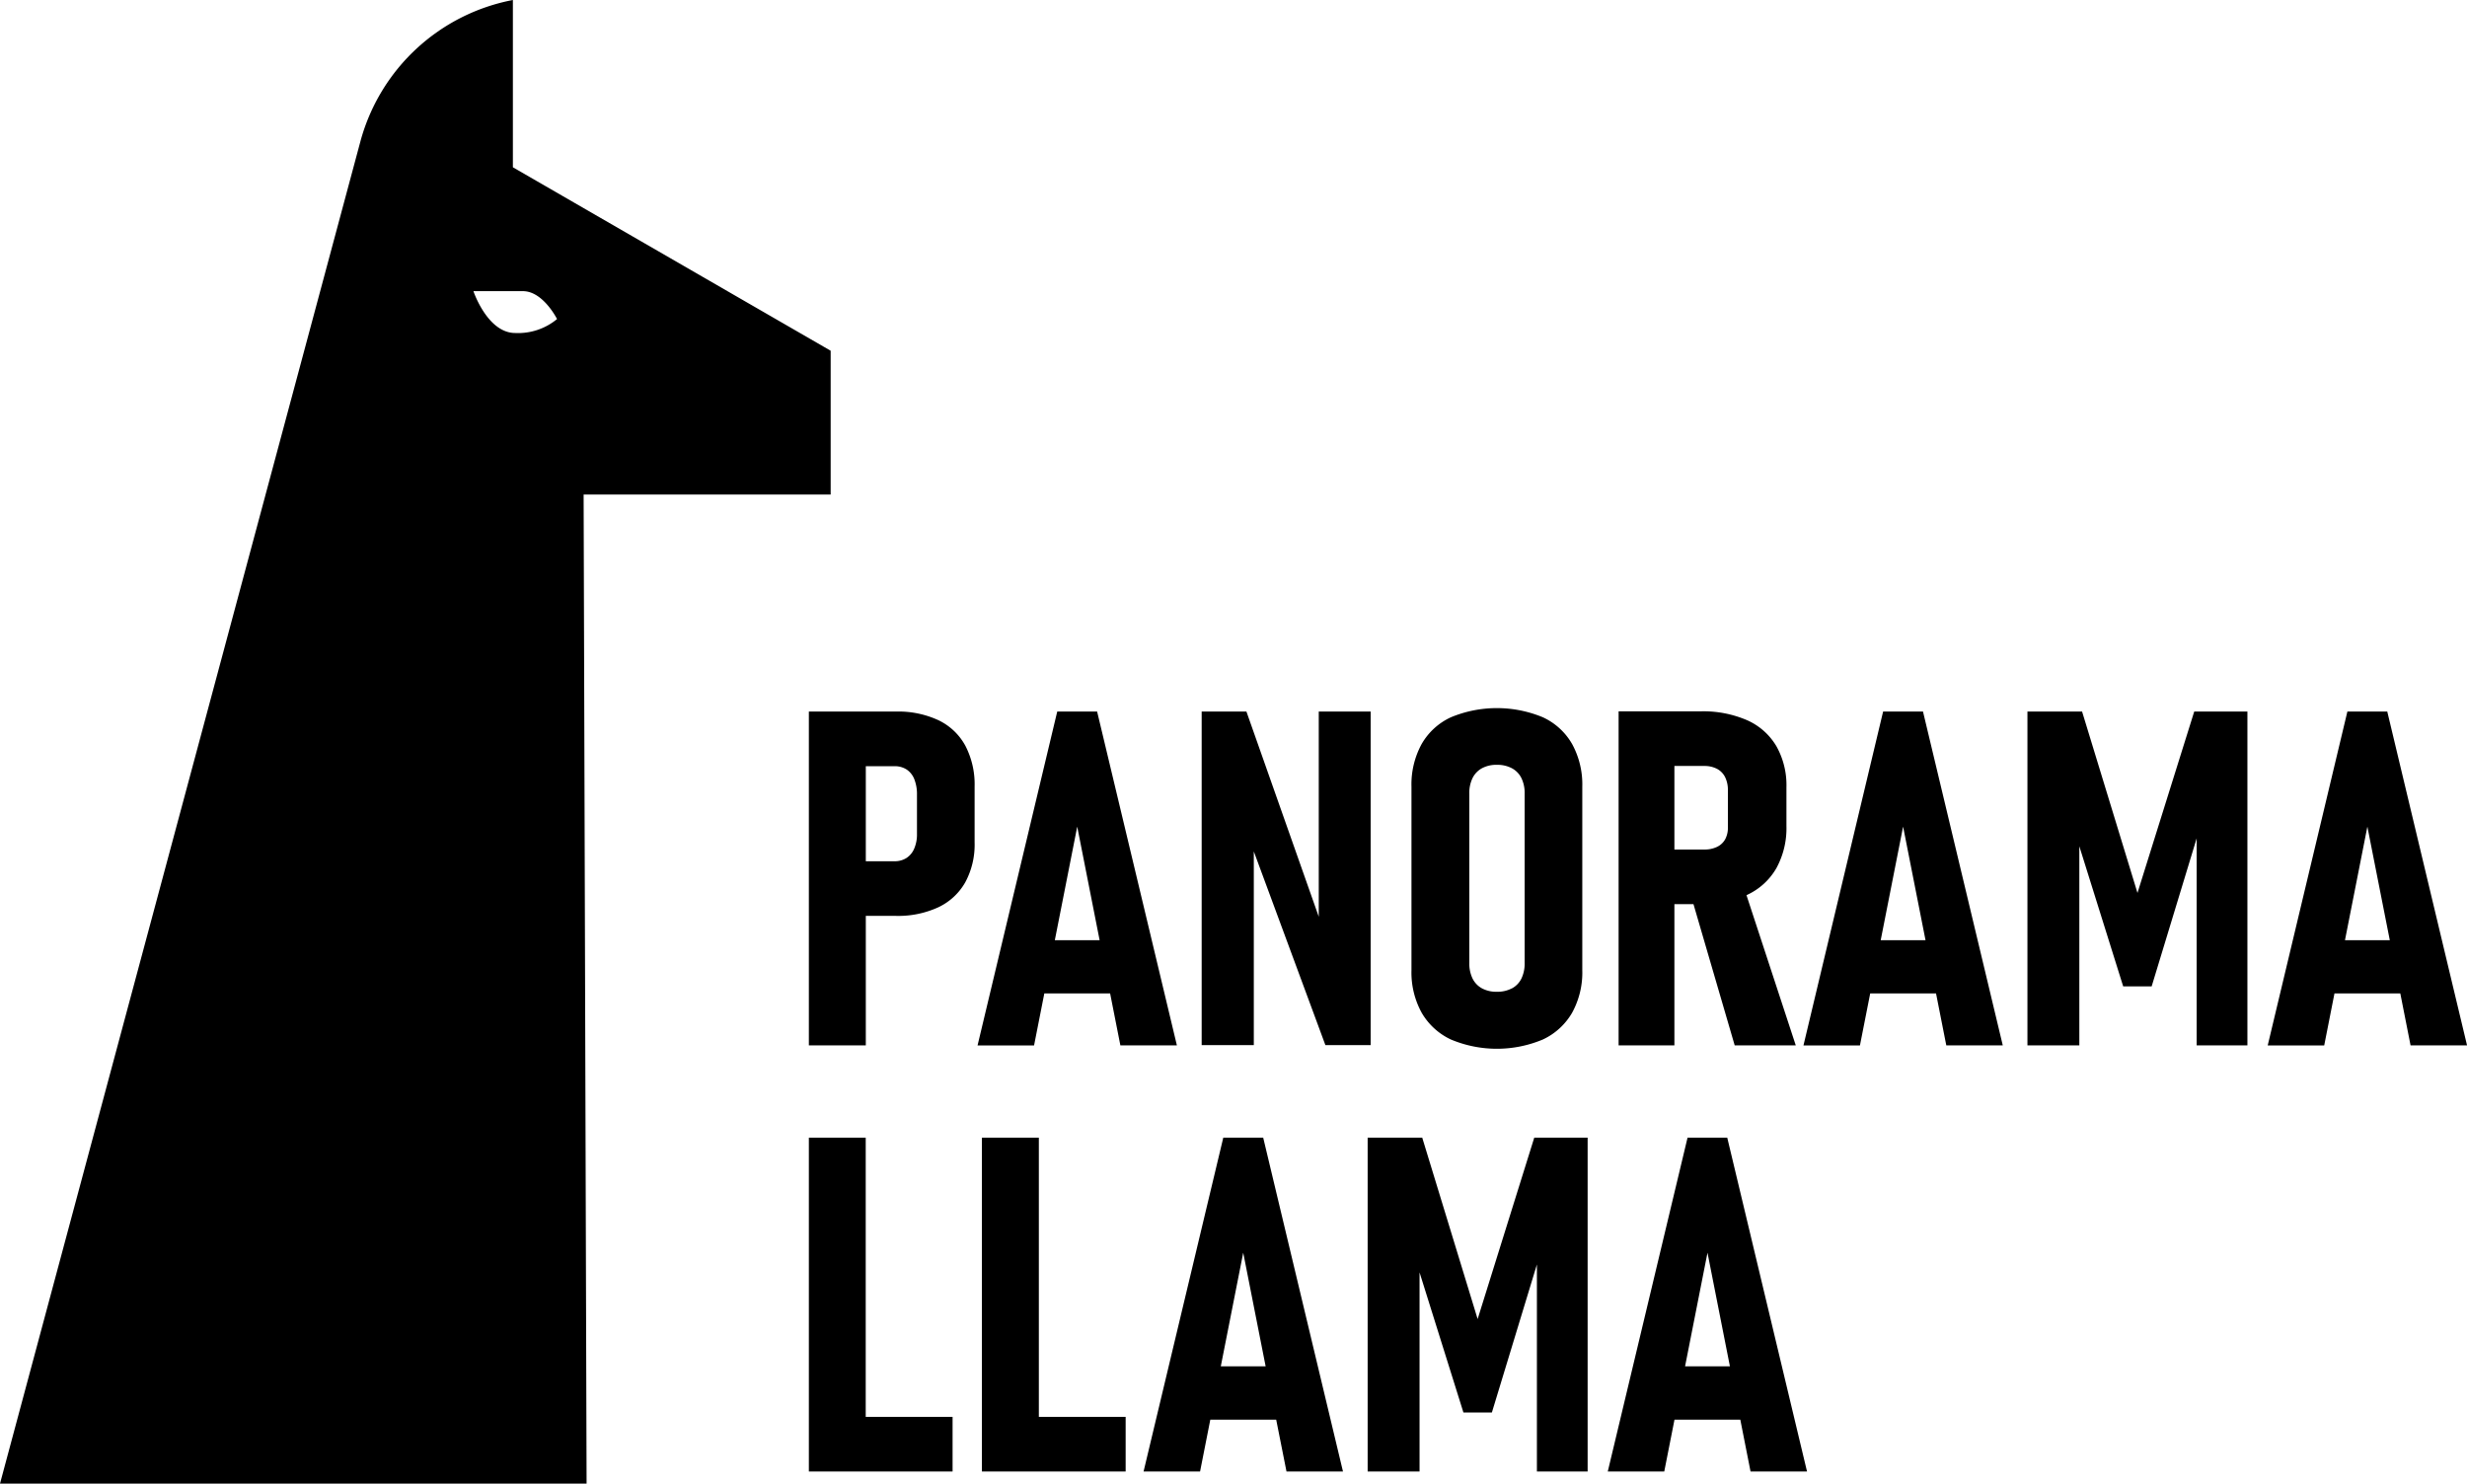
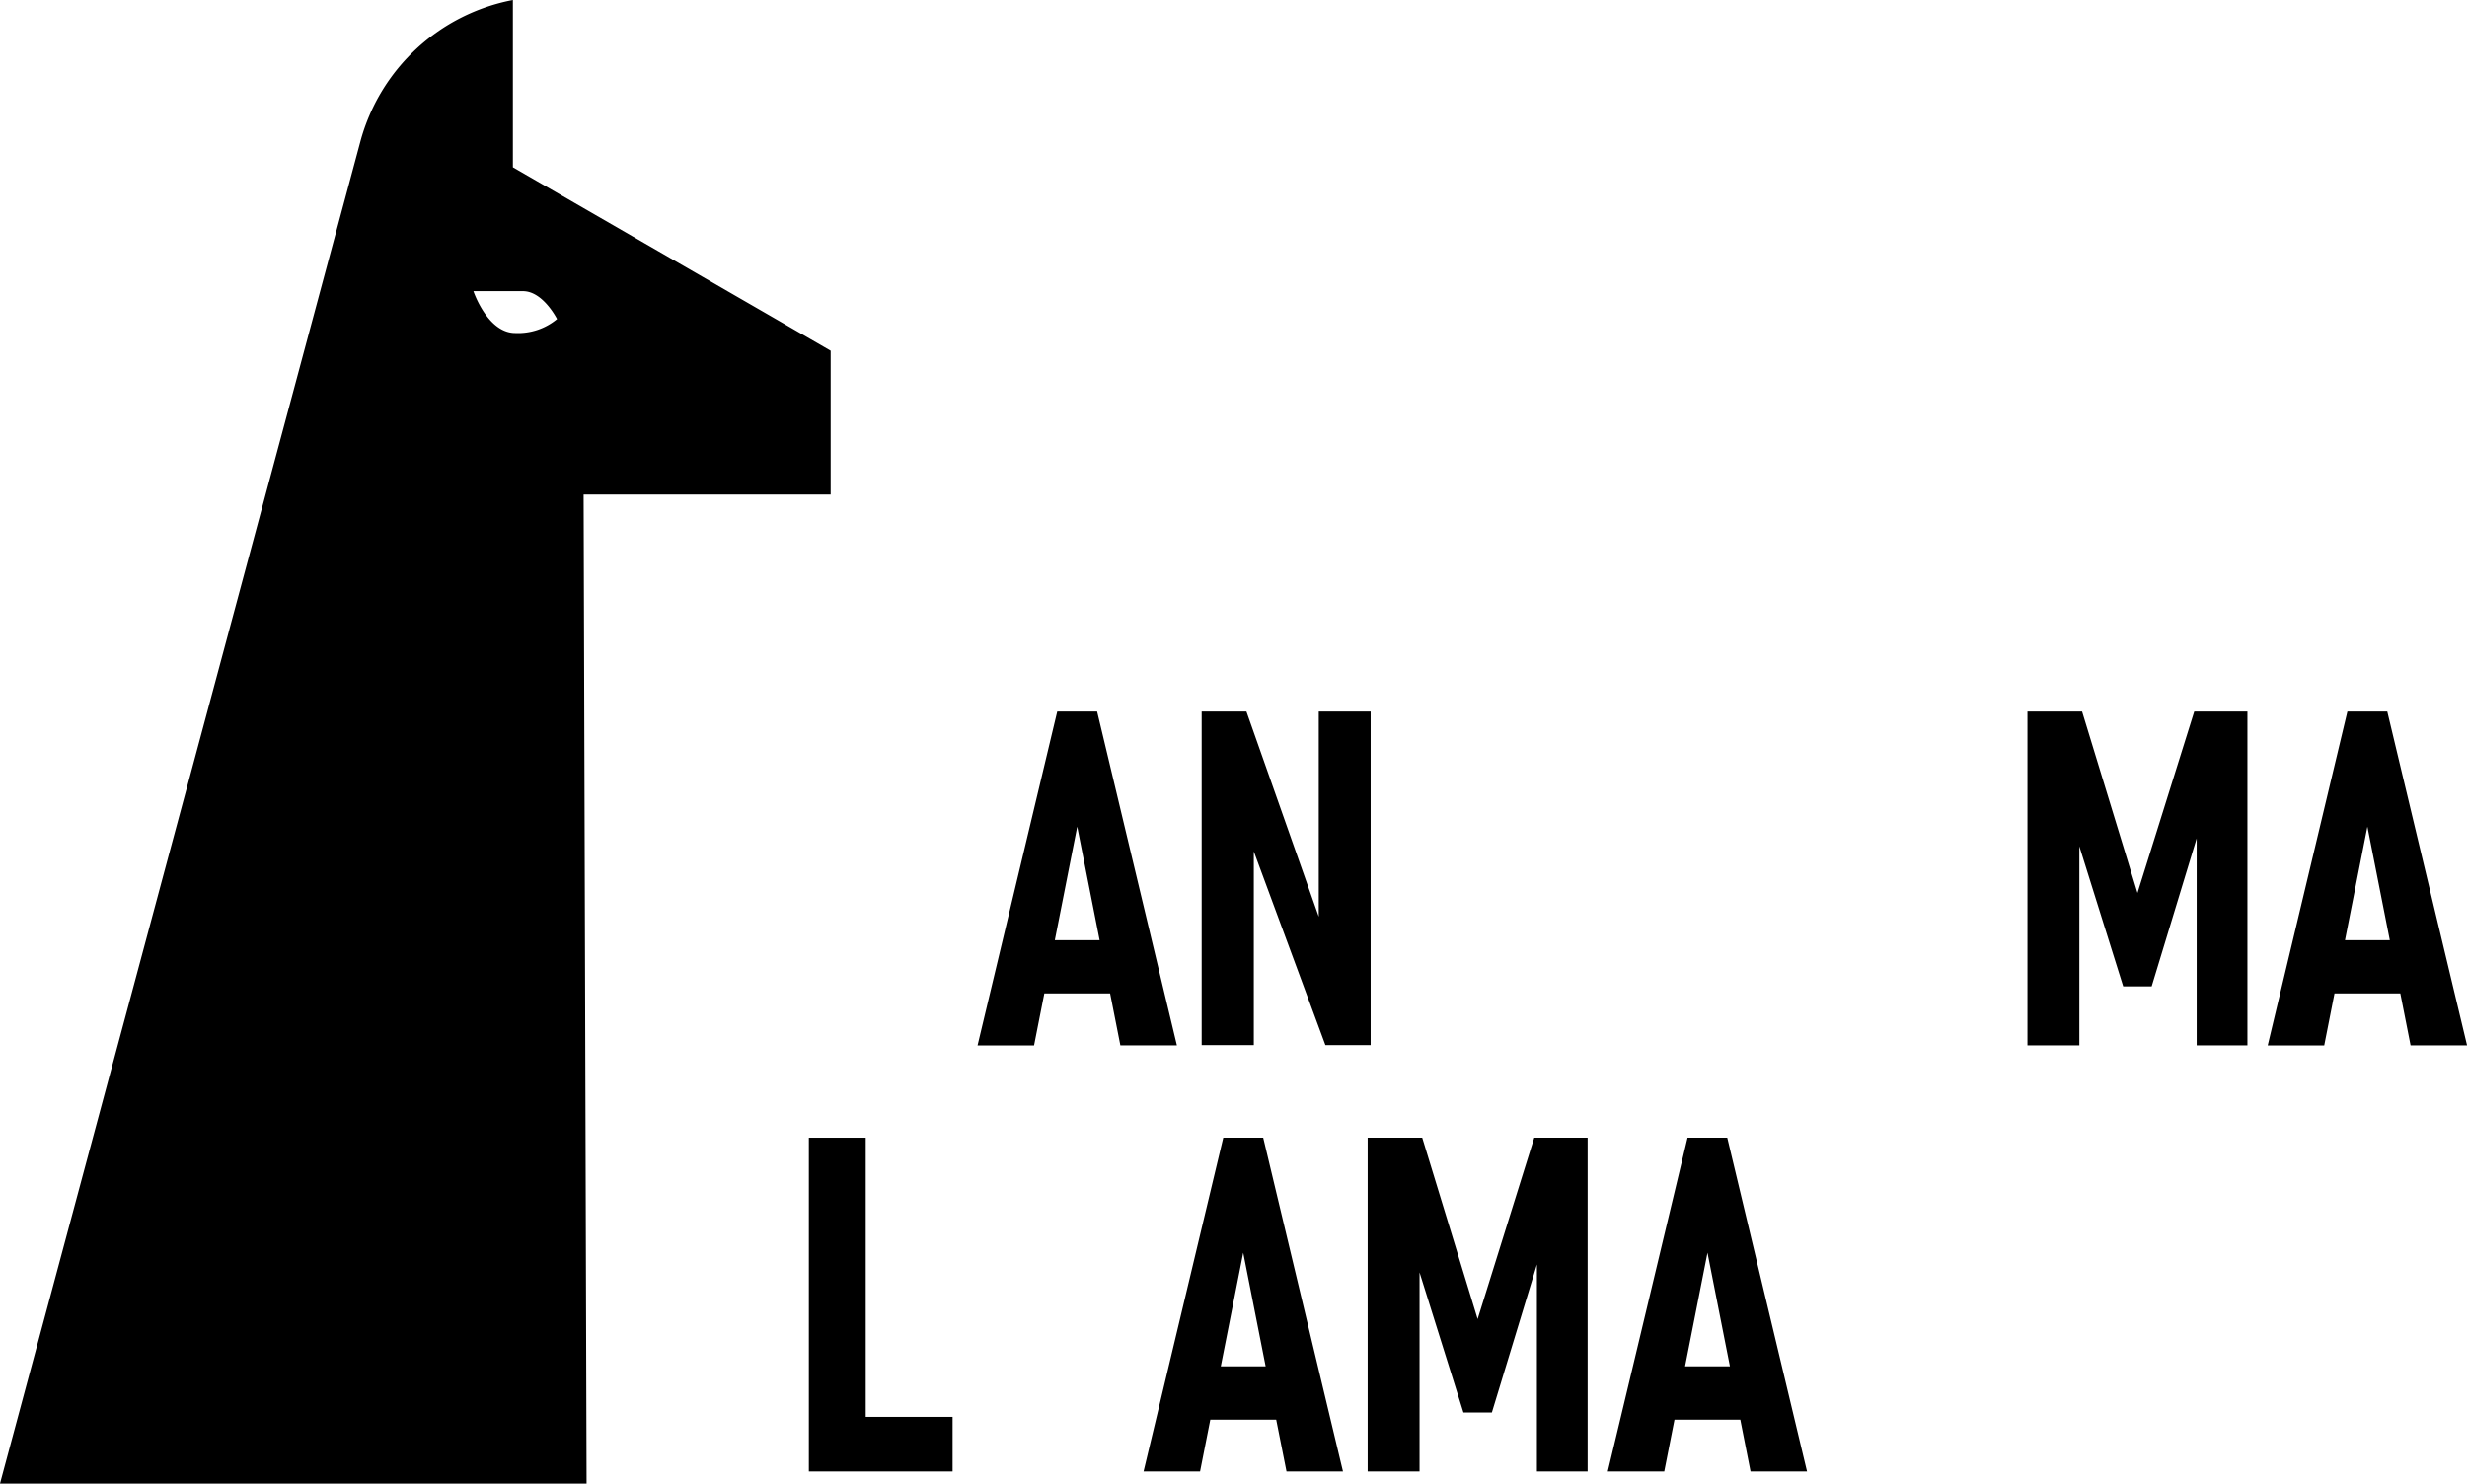
<svg xmlns="http://www.w3.org/2000/svg" id="Group_28" data-name="Group 28" width="111.333" height="66.961" viewBox="0 0 111.333 66.961">
  <defs>
    <clipPath id="clip-path">
      <rect id="Rectangle_1" data-name="Rectangle 1" width="111.333" height="66.961" fill="none" />
    </clipPath>
  </defs>
  <path id="Path_1" data-name="Path 1" d="M55.7,78.354V93.42h6.486V90.954H58.266v-12.6Z" transform="translate(-19.197 -27.006)" />
-   <path id="Path_2" data-name="Path 2" d="M67.619,78.354V93.42h6.486V90.954H70.188v-12.6Z" transform="translate(-23.306 -27.006)" />
  <path id="Path_3" data-name="Path 3" d="M83.247,83.545l1.012,5.129H82.235Zm-.9-5.191L78.75,93.42H81.3l.462-2.341h2.973L85.2,93.42h2.549l-3.6-15.066Z" transform="translate(-27.142 -27.006)" />
  <path id="Path_4" data-name="Path 4" d="M101.7,78.354,99.145,86.54l-2.5-8.186H94.182V93.42h2.342V84.434l1.98,6.323h1.284l2.032-6.681V93.42h2.289V78.354Z" transform="translate(-32.461 -27.006)" />
  <path id="Path_5" data-name="Path 5" d="M115.219,83.545l1.012,5.129h-2.024Zm-.9-5.191-3.6,15.066h2.549l.462-2.341H116.7l.462,2.341h2.549l-3.6-15.066Z" transform="translate(-38.162 -27.006)" />
  <g id="Group_2" data-name="Group 2" transform="translate(0 0)">
    <g id="Group_1" data-name="Group 1" clip-path="url(#clip-path)">
-       <path id="Path_6" data-name="Path 6" d="M55.7,49.006h2.57V64.072H55.7Zm1.2,6.756h2.663a.98.98,0,0,0,.539-.145.932.932,0,0,0,.352-.425,1.616,1.616,0,0,0,.125-.663V52.756a1.825,1.825,0,0,0-.119-.694.937.937,0,0,0-.347-.44.981.981,0,0,0-.549-.15H56.9V49.006h2.735a4.3,4.3,0,0,1,1.918.393,2.714,2.714,0,0,1,1.212,1.155,3.776,3.776,0,0,1,.415,1.829v2.539a3.569,3.569,0,0,1-.42,1.787,2.736,2.736,0,0,1-1.217,1.13,4.321,4.321,0,0,1-1.907.389H56.9Z" transform="translate(-19.197 -16.891)" />
      <path id="Path_7" data-name="Path 7" d="M70.914,49.006h1.8l3.6,15.066H73.763L71.816,54.2l-1.948,9.875H67.318Zm-1.15,10.32h4.1v2.4h-4.1Z" transform="translate(-23.202 -16.891)" />
      <path id="Path_8" data-name="Path 8" d="M82.751,49.006h2.02l3.543,10.051-.279.4V49.006h2.342V64.062H88.335l-3.5-9.471.269-.414v9.885H82.751Z" transform="translate(-28.521 -16.891)" />
-       <path id="Path_9" data-name="Path 9" d="M98.979,63.725a2.986,2.986,0,0,1-1.321-1.212A3.773,3.773,0,0,1,97.2,60.6V52.312a3.8,3.8,0,0,1,.456-1.917,2.942,2.942,0,0,1,1.321-1.212,5.409,5.409,0,0,1,4.155,0,2.939,2.939,0,0,1,1.321,1.212,3.8,3.8,0,0,1,.456,1.917V60.6a3.773,3.773,0,0,1-.456,1.912,2.983,2.983,0,0,1-1.321,1.212,5.355,5.355,0,0,1-4.155,0m2.756-2.305a1.013,1.013,0,0,0,.43-.446,1.566,1.566,0,0,0,.145-.7V52.623a1.541,1.541,0,0,0-.145-.694,1.016,1.016,0,0,0-.43-.446,1.4,1.4,0,0,0-.679-.155,1.369,1.369,0,0,0-.674.155,1.023,1.023,0,0,0-.425.446,1.541,1.541,0,0,0-.145.694V60.27a1.566,1.566,0,0,0,.145.7,1.019,1.019,0,0,0,.425.446,1.369,1.369,0,0,0,.674.155,1.4,1.4,0,0,0,.679-.155" transform="translate(-33.502 -16.809)" />
-       <path id="Path_10" data-name="Path 10" d="M111.464,48.99h2.518V64.067h-2.518Zm1.15,6.237h2.715a1.286,1.286,0,0,0,.575-.119.821.821,0,0,0,.368-.341,1.083,1.083,0,0,0,.124-.534V52.554a1.308,1.308,0,0,0-.124-.59.851.851,0,0,0-.368-.379,1.212,1.212,0,0,0-.575-.129h-2.715V48.99h2.559a4.973,4.973,0,0,1,2.089.4,2.9,2.9,0,0,1,1.321,1.171,3.58,3.58,0,0,1,.455,1.85V54.17a3.758,3.758,0,0,1-.455,1.9,2.949,2.949,0,0,1-1.326,1.207,4.806,4.806,0,0,1-2.083.414h-2.559Zm2.093,2,2.352-.476,2.4,7.315h-2.756Z" transform="translate(-38.418 -16.885)" />
-       <path id="Path_11" data-name="Path 11" d="M127.788,49.006h1.8l3.6,15.066h-2.549L128.69,54.2l-1.948,9.875h-2.549Zm-1.15,10.32h4.1v2.4h-4.1Z" transform="translate(-42.805 -16.891)" />
      <path id="Path_12" data-name="Path 12" d="M147.147,49.006h2.4V64.072h-2.29V53.555l.155.663-2.186,7.191h-1.285l-2.186-6.984.207-.87V64.072h-2.342V49.006h2.466l2.5,8.186Z" transform="translate(-48.124 -16.891)" />
      <path id="Path_13" data-name="Path 13" d="M159.759,49.006h1.8l3.6,15.066h-2.549L160.661,54.2l-1.948,9.875h-2.55Zm-1.151,10.32h4.1v2.4h-4.1Z" transform="translate(-53.824 -16.891)" />
      <path id="Path_14" data-name="Path 14" d="M37.487,15.83,23.146,7.55V0a8.847,8.847,0,0,0-6.88,6.378L0,66.961H26.472l-.134-44.642H37.487Zm-14.233-.8c-1.259,0-1.889-1.889-1.889-1.889H23.6c.909,0,1.539,1.259,1.539,1.259a2.758,2.758,0,0,1-1.889.63" transform="translate(0 0)" fill-rule="evenodd" />
    </g>
  </g>
</svg>